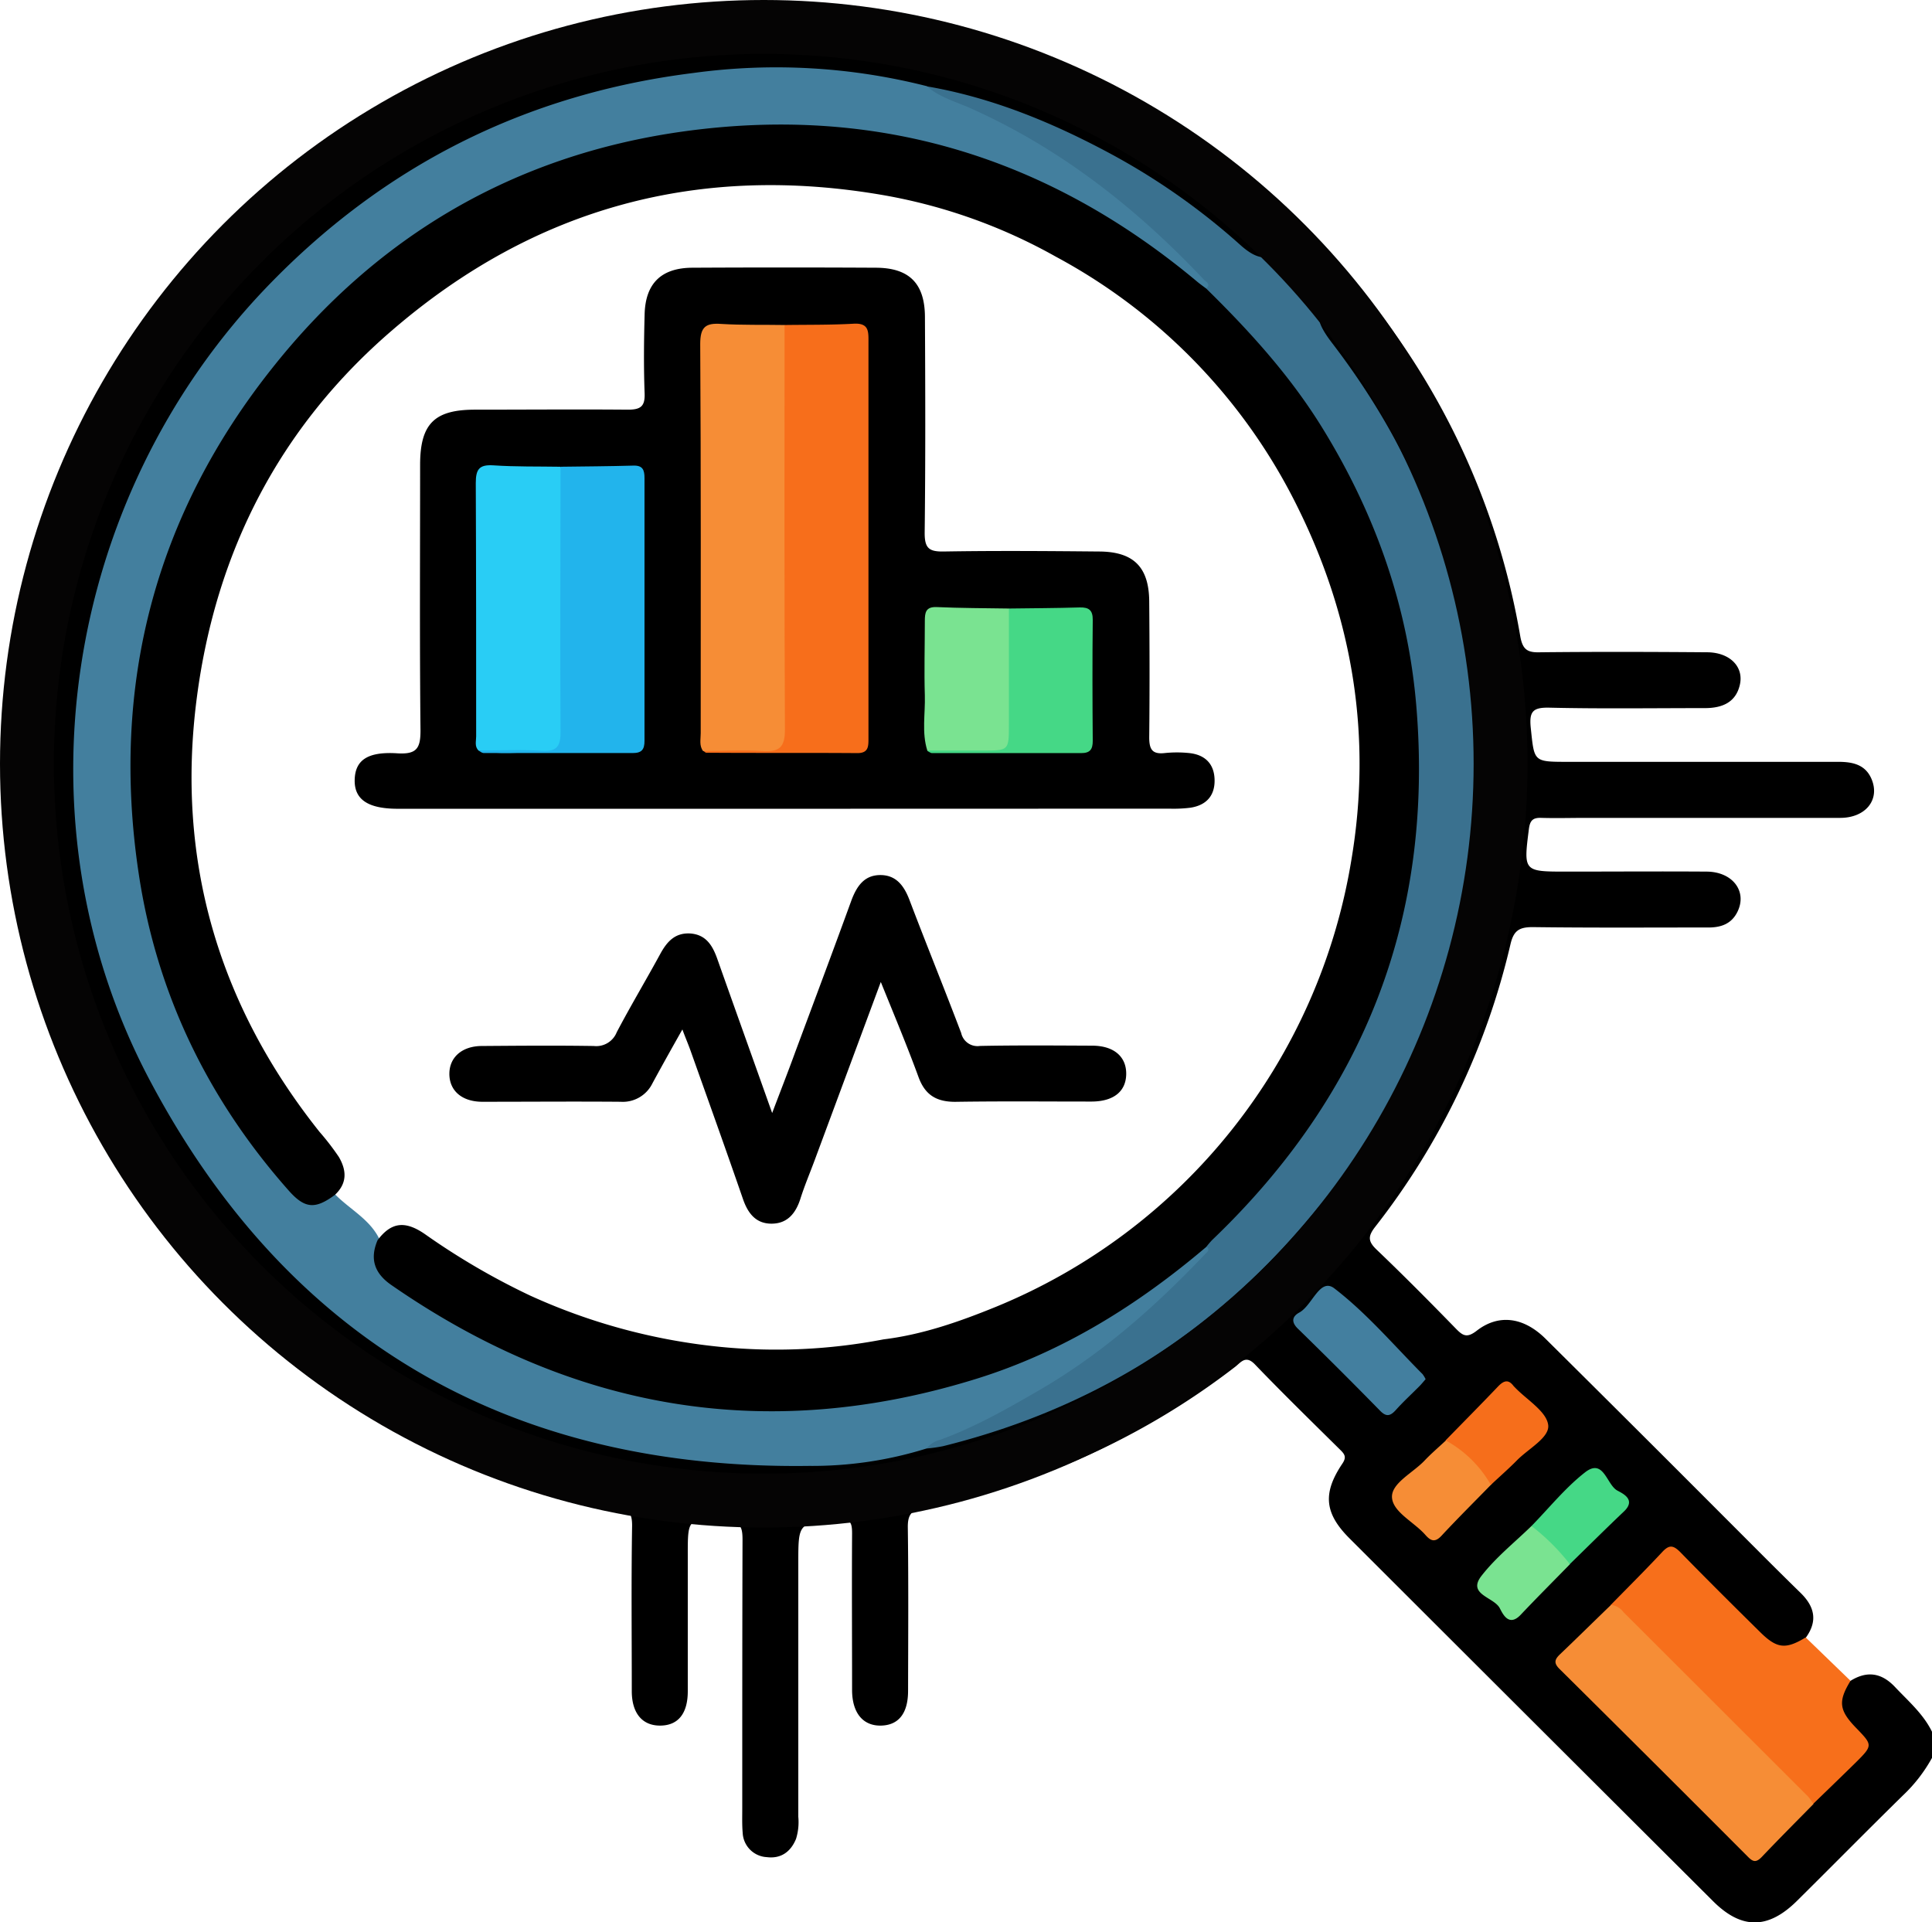
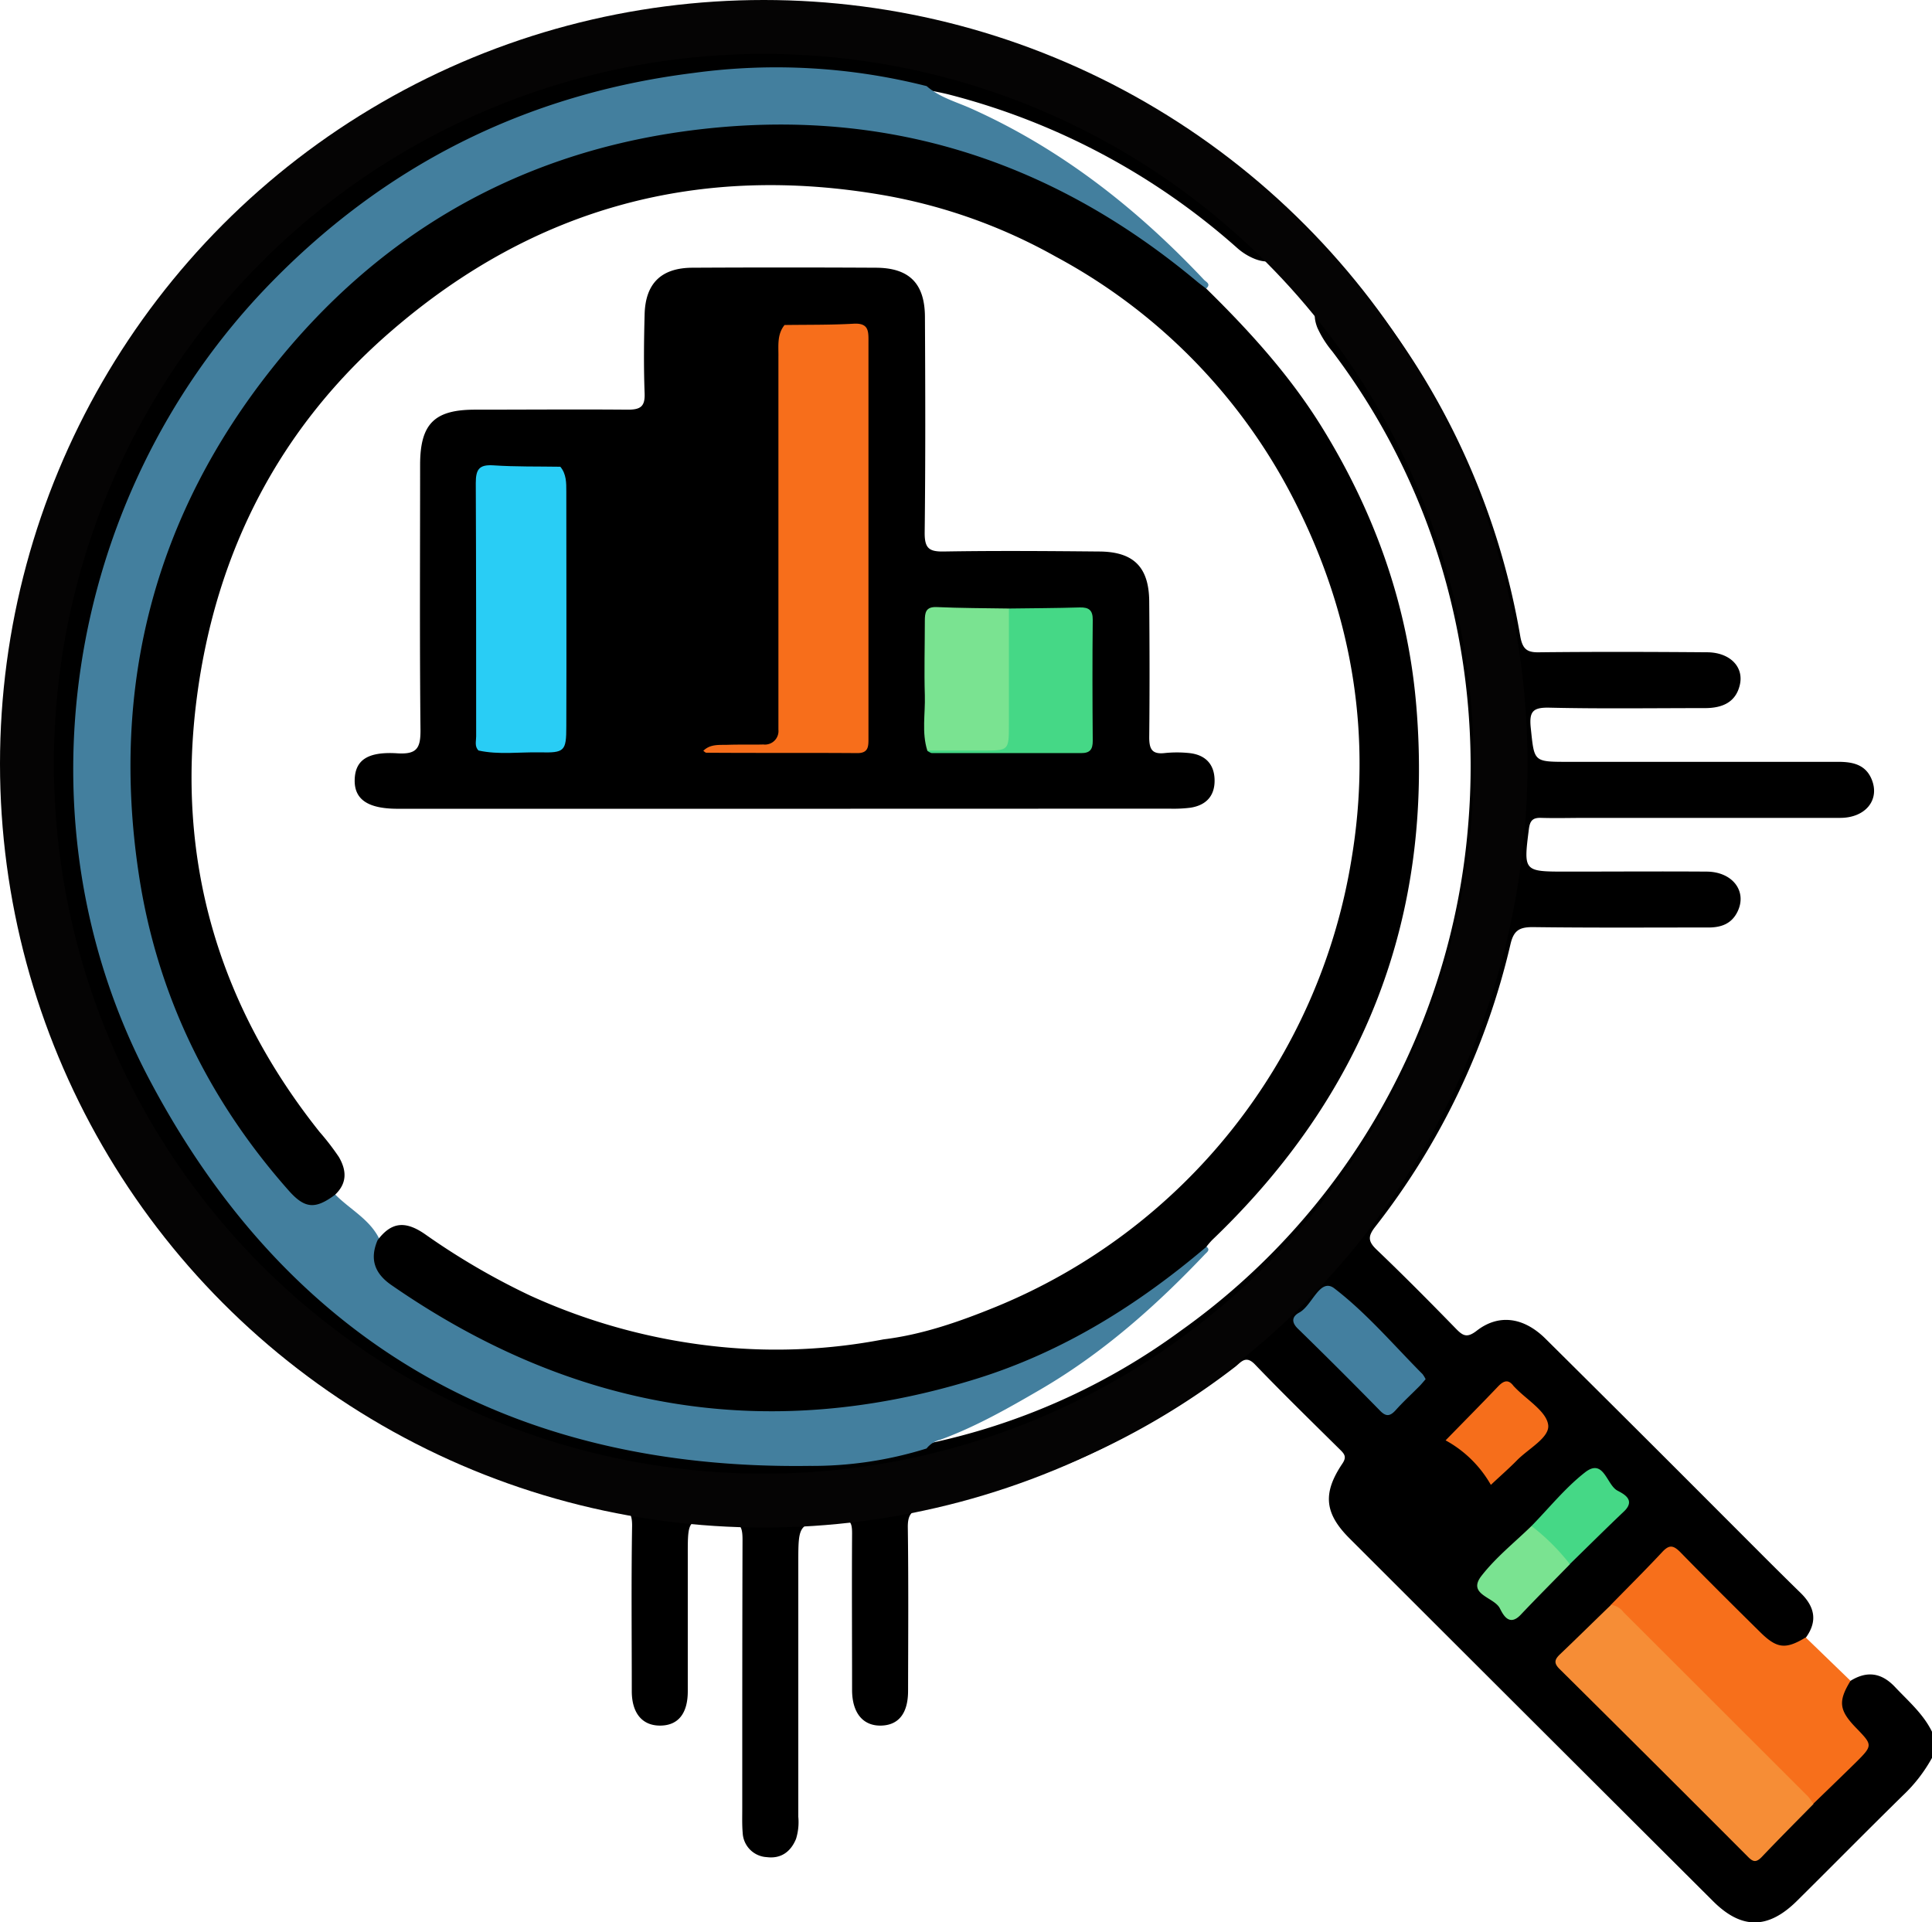
<svg xmlns="http://www.w3.org/2000/svg" viewBox="0 0 358.52 356.71">
  <defs>
    <style>.cls-1{fill:#191919;}.cls-2{fill:#1f1f1f;}.cls-3{fill:#737373;}.cls-4{fill:#636363;}.cls-5{fill:#373737;}.cls-6{fill:#868686;}.cls-7{fill:#565656;}.cls-8{fill:#6c6c6c;}.cls-9{fill:#3a718f;}.cls-10{fill:#f76f1b;}.cls-11{fill:#437f9e;}.cls-12{fill:#f68d36;}.cls-13{fill:#437f9f;}.cls-14{fill:#f66e1b;}.cls-15{fill:#45d886;}.cls-16{fill:#7ae391;}.cls-17{fill:#f76e1b;}.cls-18{fill:#29cdf5;}.cls-19{fill:#22b4ec;}.cls-20{fill:none;stroke:#050404;stroke-miterlimit:10;stroke-width:10px;}</style>
  </defs>
  <title>analytical-approach</title>
  <g id="Layer_2" data-name="Layer 2">
    <path d="M354.44,325.36c3.08-1.91,5.77-1.49,8.26,1.15s5.25,5,6.86,8.3v4.85a28.45,28.45,0,0,1-5.43,7c-6.59,6.47-13.08,13.05-19.64,19.55-5.36,5.3-10.29,5.32-15.6,0q-33.74-33.63-67.43-67.29c-4.63-4.63-5-8.35-1.36-13.8.8-1.17.57-1.71-.28-2.55-5.34-5.28-10.71-10.52-15.91-15.93-1.72-1.79-2.6-.36-3.67.46A137.62,137.62,0,0,1,195.57,290c-4.3,1.28-8.67,2.38-13.07,3.24-2.22.43-3,1.18-3,3.52.14,10.15.07,20.3.05,30.46,0,4.19-1.77,6.39-5.05,6.45s-5.33-2.31-5.34-6.59c0-9.69-.06-19.38,0-29.07,0-2-.3-2.79-2.61-2.58-7.36.65-7.37.55-7.37,8.1q0,23.53,0,47.06a10.54,10.54,0,0,1-.42,4.1c-1,2.45-2.85,3.71-5.4,3.39a4.73,4.73,0,0,1-4.5-4.5c-.13-1.48-.08-3-.08-4.49,0-16.61,0-33.22.05-49.83,0-2.32-.27-3.41-3-3.6-7.17-.47-7.16-.65-7.16,6.38,0,8.42,0,16.84,0,25.26,0,4.17-1.82,6.36-5.13,6.37s-5.24-2.3-5.26-6.33c0-10.27-.11-20.54.06-30.8,0-2.52-.81-3.23-3.1-3.76C81.17,282.58,49,257.12,28.54,216.94c-7.38-14.5-11.52-30-13.35-46.19-.08-.72.33-1.68-.75-2.07v-3.46a.89.89,0,0,0,0-1.38v-2.08a5.25,5.25,0,0,0,0-4.15v-9c.47-.43.33-1,.36-1.53s.2-1.37-.36-1.93v-2.77a127.57,127.57,0,0,1,6.63-32A142.61,142.61,0,0,1,110.32,22a120.8,120.8,0,0,1,31.74-6.3h2.78a1.58,1.58,0,0,0,2.08,0h2.77c1.39.56,2.67,0,4.16,0h6.24c.62.6,1.39.26,2.09.36.69-.09,1.47.24,2.08-.36h2.08c5.35.91,10.74,1.7,16.07,2.76a139.24,139.24,0,0,1,65.91,32.75c2.44,2.14,3.58,4.46,1.85,7.55-1.41,3-3.39,3.88-6.31,2.73a11.12,11.12,0,0,1-3.22-2,128.74,128.74,0,0,0-53.12-28.39c-1.56-.41-3.14-.7-4.72-1-41.77-8.65-79.25.7-111.73,28-24.81,20.85-39.38,47.84-44,80-3.81,26.51.26,51.95,12.55,75.53,18.78,36.06,48.28,59.11,88.27,68.1a119.88,119.88,0,0,0,54.92-.3,121.33,121.33,0,0,0,47.39-21.06A127.76,127.76,0,0,0,283.45,167a129.69,129.69,0,0,0-4.74-47.82,125.82,125.82,0,0,0-20.45-40.53,19.24,19.24,0,0,1-2.76-4.38c-1.17-3-.19-5.17,2.93-6.55,3-1.56,5.29-.49,7.22,2a136.69,136.69,0,0,1,27.5,61.78c.45,2.62,1.43,3.08,3.78,3,10.29-.11,20.57-.08,30.85,0,4.22,0,6.88,2.65,6.13,6s-3.35,4.37-6.54,4.36c-9.59,0-19.18.14-28.76-.08-3.17-.08-3.83.73-3.5,3.82.66,6.2.45,6.23,6.82,6.23,16.76,0,33.51,0,50.26,0,2.76,0,5.11.56,6.21,3.34,1.49,3.77-1.22,7.05-5.85,7.06q-23.57,0-47.14,0c-2.77,0-5.55.08-8.32,0-1.63-.07-2.14.51-2.34,2.11-1,7.87-1,7.86,7.05,7.86,8.67,0,17.33-.06,26,0,4.8.06,7.49,3.69,5.67,7.43-1.17,2.41-3.28,3-5.76,2.94-10.75,0-21.5.07-32.24-.07-2.51,0-3.54.64-4.13,3.17a134.52,134.52,0,0,1-25.14,52.49c-1.33,1.72-1.3,2.66.29,4.18,5,4.78,9.88,9.7,14.71,14.66,1.31,1.35,2.07,1.79,3.87.4,4.08-3.17,8.72-2.53,12.76,1.47q16.6,16.46,33.1,33c4.74,4.73,9.45,9.5,14.24,14.17,2.61,2.55,3.21,5.21,1,8.28-1.54,2.65-3.75,2.64-6.23,1.54a14.88,14.88,0,0,1-4.38-3.29c-4.13-4.14-8.32-8.24-12.41-12.43-1.55-1.6-2.73-1.63-4.27,0-2.76,2.92-5.68,5.69-8.5,8.56-2.66,2.55-5.19,5.25-7.88,7.78-1.57,1.48-1.76,2.67-.12,4.3q16.22,16.08,32.32,32.26c1.57,1.58,2.65,1.25,4-.17,2.71-2.84,5.55-5.54,8.29-8.35,2.55-2.48,4.91-5.16,7.59-7.48,2.22-1.92,2.65-3.42.15-5.41a6.47,6.47,0,0,1-2.57-5.4C352.22,327.52,352.59,326,354.44,325.36Z" transform="translate(-11.04 -13.46)" />
    <path class="cls-1" d="M153.85,15.71a3.13,3.13,0,0,1-4.16,0Z" transform="translate(-11.04 -13.46)" />
    <path class="cls-2" d="M14.44,157.61a3.12,3.12,0,0,1,0,4.15Z" transform="translate(-11.04 -13.46)" />
    <path class="cls-3" d="M146.92,15.71c-.7.82-1.39,1.13-2.08,0Z" transform="translate(-11.04 -13.46)" />
-     <path class="cls-4" d="M164.26,15.71c-.41,1.1-1.29.55-2,.57-.27-.09-.37-.21-.31-.35s.15-.22.24-.22Z" transform="translate(-11.04 -13.46)" />
+     <path class="cls-4" d="M164.26,15.71s.15-.22.24-.22Z" transform="translate(-11.04 -13.46)" />
    <path class="cls-5" d="M162.18,15.71a5.54,5.54,0,0,0,.07.57c-.8.11-1.62.3-2.16-.57Z" transform="translate(-11.04 -13.46)" />
    <path class="cls-6" d="M14.44,145.15c1.19.39.52,1.3.57,2-.16.36-.34.4-.57.07Z" transform="translate(-11.04 -13.46)" />
    <path class="cls-7" d="M14.44,147.23a2.17,2.17,0,0,1,.57-.07c.15.62.1,1.16-.57,1.45Z" transform="translate(-11.04 -13.46)" />
    <path class="cls-8" d="M14.44,163.84c.79.46,1,.92,0,1.38Z" transform="translate(-11.04 -13.46)" />
-     <path class="cls-9" d="M258.43,67.7c-3.5,3.15-3.58,5-.18,9.43,11.53,15.05,19.75,31.73,23.52,50.3,9,44.22-1.44,83.41-31.95,116.85-17.31,19-38.79,31.34-63.78,37.54a26.19,26.19,0,0,1-3.06.43c-.07-1.86,1.56-2.08,2.71-2.55a133.82,133.82,0,0,0,46.9-32.61,7.42,7.42,0,0,0,2.19-3c.86-1.84,2.43-3.06,3.82-4.44,19.42-19.22,30.92-42.46,34.1-69.47,3.88-33.07-4.86-62.78-25.68-88.89a126.27,126.27,0,0,0-9.18-9.88,13.23,13.23,0,0,1-3.09-3.7c-3.2-5-7.75-8.76-12.09-12.63a130.54,130.54,0,0,0-27-18.47c-3.37-1.74-6.89-3.17-10.32-4.78-1-.49-2.64-.53-2.38-2.36,12.19,2.09,23.45,6.75,34.26,12.57a124.67,124.67,0,0,1,24,16.89c3.51,3.14,5.75,3,8.89-.13A21.62,21.62,0,0,0,258.43,67.7Z" transform="translate(-11.04 -13.46)" />
    <path class="cls-10" d="M354.44,325.36c-2.33,3.81-2.13,5.46,1,8.7s3.2,3.26-.11,6.54c-2.6,2.56-5.23,5.08-7.85,7.63a6.57,6.57,0,0,1-2.74-2c-11.43-11.35-22.74-22.81-34.23-34.08a2.73,2.73,0,0,1-.58-.85c3.21-3.28,6.46-6.51,9.59-9.86,1.24-1.33,2-1.28,3.29,0,4.88,5,9.86,9.95,14.85,14.87,3.13,3.1,4.75,3.25,8.46,1Z" transform="translate(-11.04 -13.46)" />
    <path class="cls-11" d="M183,29.44c2.37,2.08,5.43,2.9,8.21,4.14,16.73,7.49,30.78,18.56,43.25,31.79.38.41,1.35.78.45,1.6-2,.14-3.15-1.3-4.44-2.36C212.72,50,192.43,41,169.6,38.35c-33.81-4-64.16,4.76-90.37,26.59C55.09,85,41.06,111,37.15,142c-4.21,33.5,4.88,63.45,26.21,89.66,2.53,3.11,5.27,5.68,9.68,3.24,2.84,3,6.85,4.84,8.59,8.89-.85,3.68.85,6.11,3.76,8.15a120.16,120.16,0,0,0,59.41,21.79c32.07,2.8,60.38-6.42,85.39-26.37,1.4-1.11,2.62-2.68,4.71-2.58.77.57.18,1-.19,1.36-9.19,9.69-19.11,18.49-30.73,25.24-5.95,3.46-11.93,6.86-18.43,9.24a4.67,4.67,0,0,0-2.57,1.63,71.12,71.12,0,0,1-21.81,3.23c-55.24.73-96.69-23-122.43-71.74C13.48,165.92,23,106,60.38,66.9Q93,32.85,139.73,27A113.52,113.52,0,0,1,183,29.44Z" transform="translate(-11.04 -13.46)" />
    <path class="cls-12" d="M310,311.27a3.4,3.4,0,0,1,2.32,1.36q17.11,17.08,34.24,34.2a10.06,10.06,0,0,1,1,1.4c-3.22,3.28-6.47,6.53-9.64,9.87-1,1-1.56.87-2.48-.05q-17.44-17.49-35-34.89c-1.17-1.15-.85-1.83.14-2.77C303.74,317.38,306.84,314.31,310,311.27Z" transform="translate(-11.04 -13.46)" />
    <path class="cls-13" d="M275.59,269.39c-.38.43-.73.87-1.12,1.27-1.47,1.48-3,2.88-4.39,4.43-1.07,1.19-1.82,1.33-3,.09q-7.51-7.67-15.2-15.17c-1.32-1.29-1-2.31.29-3,2.41-1.33,3.8-6.54,6.5-4.46,6,4.61,11,10.52,16.36,15.91A5.24,5.24,0,0,1,275.59,269.39Z" transform="translate(-11.04 -13.46)" />
-     <path class="cls-12" d="M287.7,289c-3.06,3.14-6.17,6.22-9.15,9.43-1.21,1.3-2,1-3-.14-2.11-2.41-6.08-4.25-6.2-7-.11-2.59,3.84-4.5,6-6.75,1.25-1.33,2.66-2.52,4-3.78a1.77,1.77,0,0,1,2.2.19,38.74,38.74,0,0,1,6.18,6.23A1.32,1.32,0,0,1,287.7,289Z" transform="translate(-11.04 -13.46)" />
    <path class="cls-14" d="M287.7,289a21.58,21.58,0,0,0-8.4-8.26c3.28-3.36,6.58-6.69,9.82-10.09,1-1,1.84-1.27,2.79,0,.07.09.16.16.24.25,2.2,2.31,5.88,4.45,6.19,7,.28,2.37-3.8,4.44-5.92,6.67C290.92,286.08,289.28,287.51,287.7,289Z" transform="translate(-11.04 -13.46)" />
    <path class="cls-15" d="M295.24,296.63c3.28-3.35,6.26-7.08,9.92-9.94,3.48-2.73,4,2.26,6,3.36,1,.55,3.54,1.68,1.25,3.87-3.4,3.23-6.73,6.54-10.08,9.81A18.84,18.84,0,0,1,295.24,296.63Z" transform="translate(-11.04 -13.46)" />
    <path class="cls-16" d="M295.24,296.63a40.26,40.26,0,0,1,7.13,7.1c-3.05,3.12-6.14,6.21-9.14,9.38-2.2,2.32-3.33-.18-3.88-1.23-1.1-2.08-6.1-2.52-3.39-6S292.11,299.68,295.24,296.63Z" transform="translate(-11.04 -13.46)" />
    <path d="M73.21,235.17c-3.66,2.72-5.59,2.61-8.6-.79-15-16.94-24.51-36.57-27.84-58.88-5.22-34.84,3-66.46,25-94,19.42-24.38,44.8-39.22,75.82-43.61,36-5.08,67.86,4.61,95.66,27.88.53.44,1.09.83,1.64,1.25,8,7.85,15.5,16.1,21.43,25.68,9.86,15.94,16,33.15,17.55,51.85,3.23,39-9.6,71.95-37.88,99a15.5,15.5,0,0,0-1.11,1.3c-12.7,10.78-26.62,19.48-42.63,24.46-39.05,12.14-75.16,5.76-108.58-17.39-3.13-2.16-4.06-4.83-2.56-8.33,2.51-3.32,5.07-3.72,8.87-1.06a131.14,131.14,0,0,0,19.41,11.33,111.56,111.56,0,0,0,35.6,9.56A105.19,105.19,0,0,0,175,262c7.29-.89,14.18-3.32,20.9-6.06a108.56,108.56,0,0,0,65.93-83c3.81-22.68.3-44.43-9.77-64.92a105.76,105.76,0,0,0-45.09-46.93,100.67,100.67,0,0,0-31.79-11.38c-34.33-6-64.82,2.22-91.23,24.92-21,18-32.85,41.15-36.39,68.33-3.9,29.94,3.92,56.86,22.77,80.53a47.34,47.34,0,0,1,3.59,4.66C75.54,230.93,75.28,233.21,73.21,235.17Z" transform="translate(-11.04 -13.46)" />
    <path d="M156.6,163.54H84.86c-5.55,0-8.09-1.73-8-5.38s2.4-5.26,7.92-4.91c3.67.23,4.32-1,4.29-4.41C88.9,132.47,89,116.1,89,99.73c0-7.6,2.63-10.24,10.14-10.25,9.47,0,18.94-.08,28.42,0,2.41,0,3.2-.64,3.1-3.09-.18-4.83-.13-9.68,0-14.52.12-5.79,3.06-8.7,8.85-8.73q17-.09,34,0c6.22,0,9.14,2.88,9.17,9.12.07,13.38.11,26.75-.05,40.13,0,2.8.82,3.45,3.5,3.41,9.59-.16,19.18-.09,28.76,0,6.46,0,9.35,2.83,9.41,9.23.07,8.42.09,16.84,0,25.25,0,2.26.57,3.18,2.9,2.92a21.84,21.84,0,0,1,4.5,0c2.95.3,4.68,2,4.73,5s-1.62,4.72-4.54,5.15a25.39,25.39,0,0,1-3.8.17Z" transform="translate(-11.04 -13.46)" />
-     <path d="M154.33,220c1.57-4.15,3-7.78,4.32-11.42,3.49-9.37,7-18.73,10.42-28.13,1-2.62,2.4-4.61,5.34-4.61s4.39,2,5.38,4.57c3.14,8.27,6.48,16.47,9.62,24.75a3.1,3.1,0,0,0,3.49,2.39c6.94-.14,13.87-.08,20.8-.05,4,0,6.36,2,6.33,5.25s-2.35,5.11-6.44,5.12c-8.43,0-16.87-.08-25.3.05-3.49,0-5.59-1.28-6.8-4.59-2.08-5.69-4.42-11.28-7-17.65L162.2,228.8c-.88,2.37-1.87,4.7-2.63,7.11-.86,2.68-2.39,4.6-5.32,4.62s-4.42-1.91-5.34-4.58c-3.15-9.13-6.41-18.21-9.65-27.31-.45-1.29-1-2.55-1.59-4.15-2,3.54-3.79,6.74-5.56,10a6.12,6.12,0,0,1-5.9,3.42c-8.55-.07-17.1,0-25.65,0-3.75,0-6.1-2-6.13-5.12s2.34-5.21,6-5.23c6.93-.05,13.87-.11,20.8,0a4.09,4.09,0,0,0,4.26-2.56c2.57-4.89,5.41-9.63,8.05-14.48,1.24-2.28,2.72-4,5.59-3.84,3,.22,4.19,2.33,5.08,4.89C147.49,200.84,150.82,210.11,154.33,220Z" transform="translate(-11.04 -13.46)" />
    <path class="cls-17" d="M156.63,73.77c4.27-.06,8.54,0,12.79-.24,2.86-.17,2.79,1.4,2.78,3.41q0,26.94,0,53.88c0,6.56,0,13.12,0,19.68,0,1.49,0,2.72-2.08,2.71-9.34-.07-18.68,0-28-.07-.19,0-.38-.23-.57-.35,1.29-1.3,3-1.07,4.56-1.12,2.19-.08,4.39,0,6.58-.06a2.51,2.51,0,0,0,2.8-2.75c0-1.27,0-2.54,0-3.8q0-32.65,0-65.32C155.53,77.7,155.18,75.56,156.63,73.77Z" transform="translate(-11.04 -13.46)" />
-     <path class="cls-12" d="M156.63,73.77c0,25-.06,50,.07,75.07,0,3.27-1,4.17-4.1,4-3.68-.24-7.39,0-11.08,0-.77-1-.44-2.22-.45-3.34,0-24.07.06-48.14-.09-72.2,0-3.18,1-3.94,3.91-3.73C148.79,73.81,152.72,73.7,156.63,73.77Z" transform="translate(-11.04 -13.46)" />
    <path class="cls-18" d="M99.84,152.73c-.77-.76-.44-1.74-.44-2.61,0-15.67,0-31.33-.07-47,0-2.53.59-3.48,3.25-3.31,4.14.28,8.29.19,12.44.26,1.13,1.35,1.11,3,1.11,4.6,0,14.53.05,29.06,0,43.59,0,4.61-.33,4.92-4.92,4.81C107.41,153,103.61,153.55,99.84,152.73Z" transform="translate(-11.04 -13.46)" />
-     <path class="cls-19" d="M99.84,152.73c3.93,0,7.88-.2,11.79.05,2.88.18,3.45-1,3.43-3.57-.1-16.38,0-32.76,0-49.14,4.5-.06,9-.08,13.49-.21,1.77-.06,2.09.81,2.09,2.32q0,24.38,0,48.75c0,1.59-.49,2.27-2.17,2.27-9.24,0-18.48,0-27.71,0C100.42,153.17,100.13,152.89,99.84,152.73Z" transform="translate(-11.04 -13.46)" />
    <path class="cls-15" d="M198.26,126.38c4.37-.06,8.74-.07,13.11-.2,1.74-.05,2.47.5,2.45,2.34-.08,7.47-.06,14.95,0,22.42,0,1.58-.5,2.28-2.17,2.27-9.22,0-18.43,0-27.65,0-.3,0-.59-.27-.89-.42,1.29-1.31,3-1,4.57-1.09s3.24,0,4.86,0c4.4,0,4.59-.23,4.62-4.77,0-5.31,0-10.61,0-15.92C197.17,129.37,197.1,127.72,198.26,126.38Z" transform="translate(-11.04 -13.46)" />
    <path class="cls-16" d="M198.26,126.38q0,10.73,0,21.45c0,4.9,0,4.9-4.74,4.91-3.47,0-6.94,0-10.4,0-1.06-3.36-.36-6.81-.46-10.22-.14-4.6,0-9.21,0-13.82,0-1.56.15-2.66,2.18-2.59C189.26,126.31,193.76,126.31,198.26,126.38Z" transform="translate(-11.04 -13.46)" />
    <circle class="cls-20" cx="141.73" cy="141.73" r="136.73" />
  </g>
</svg>